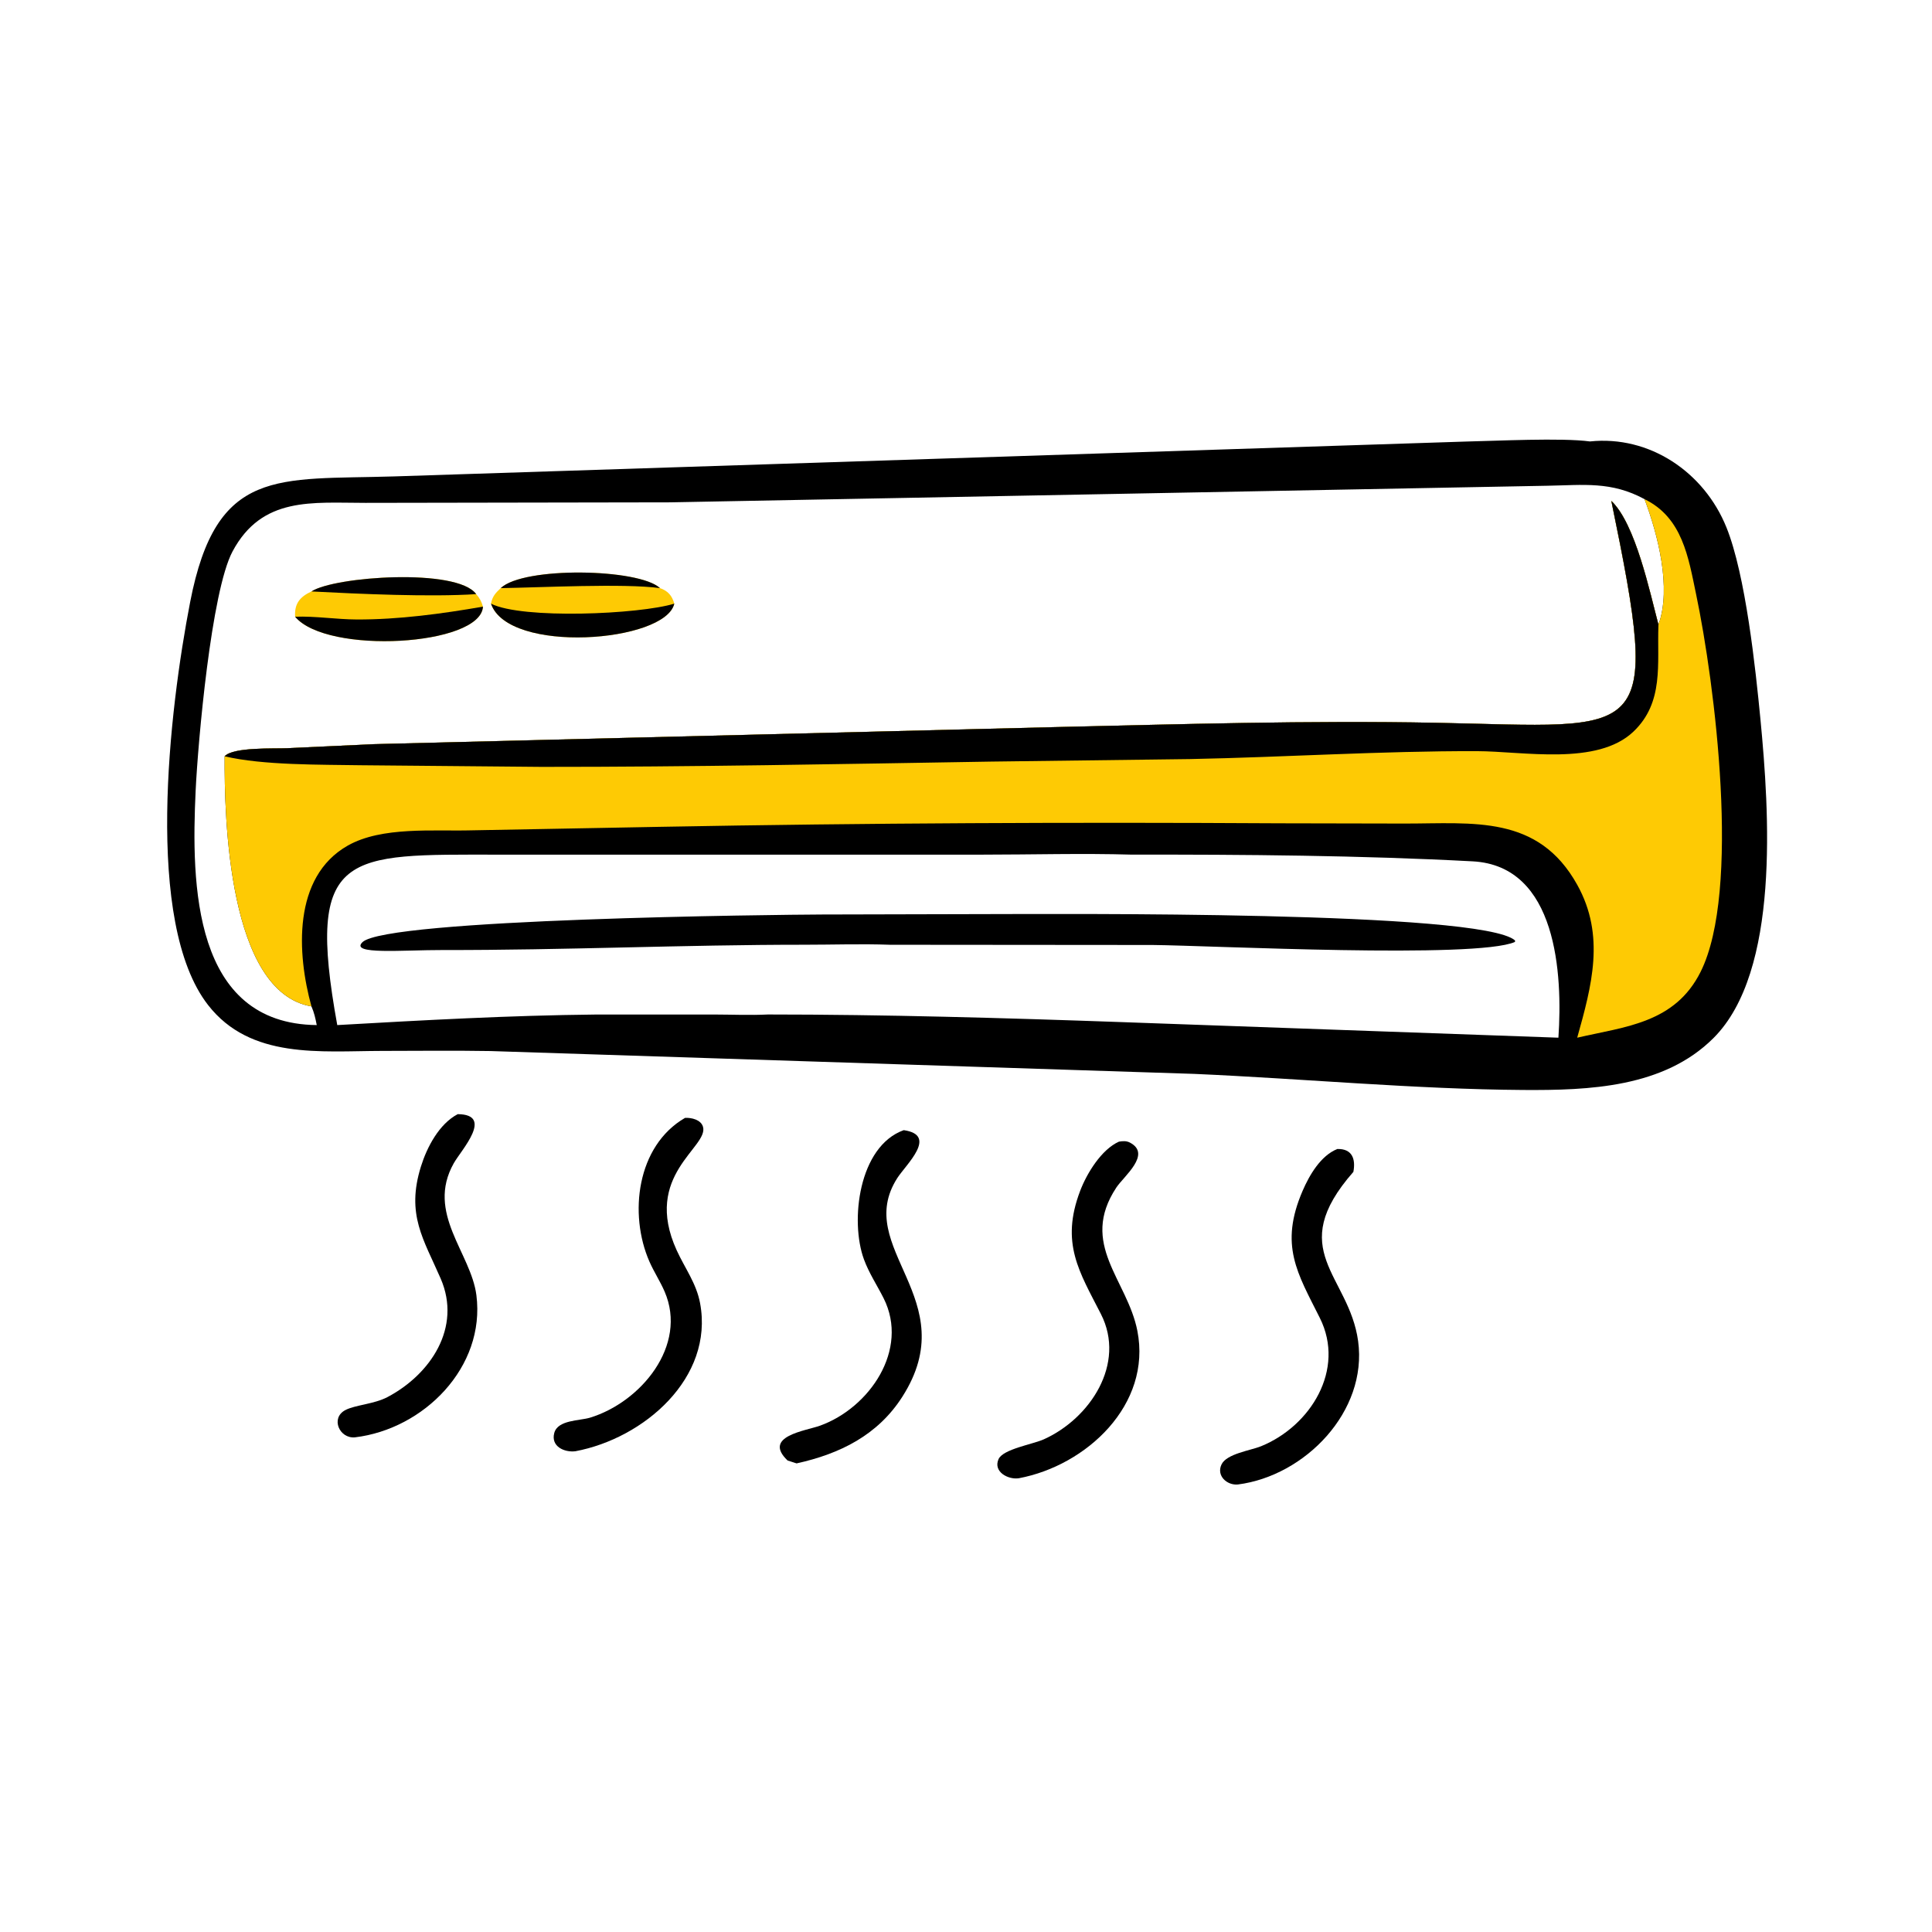
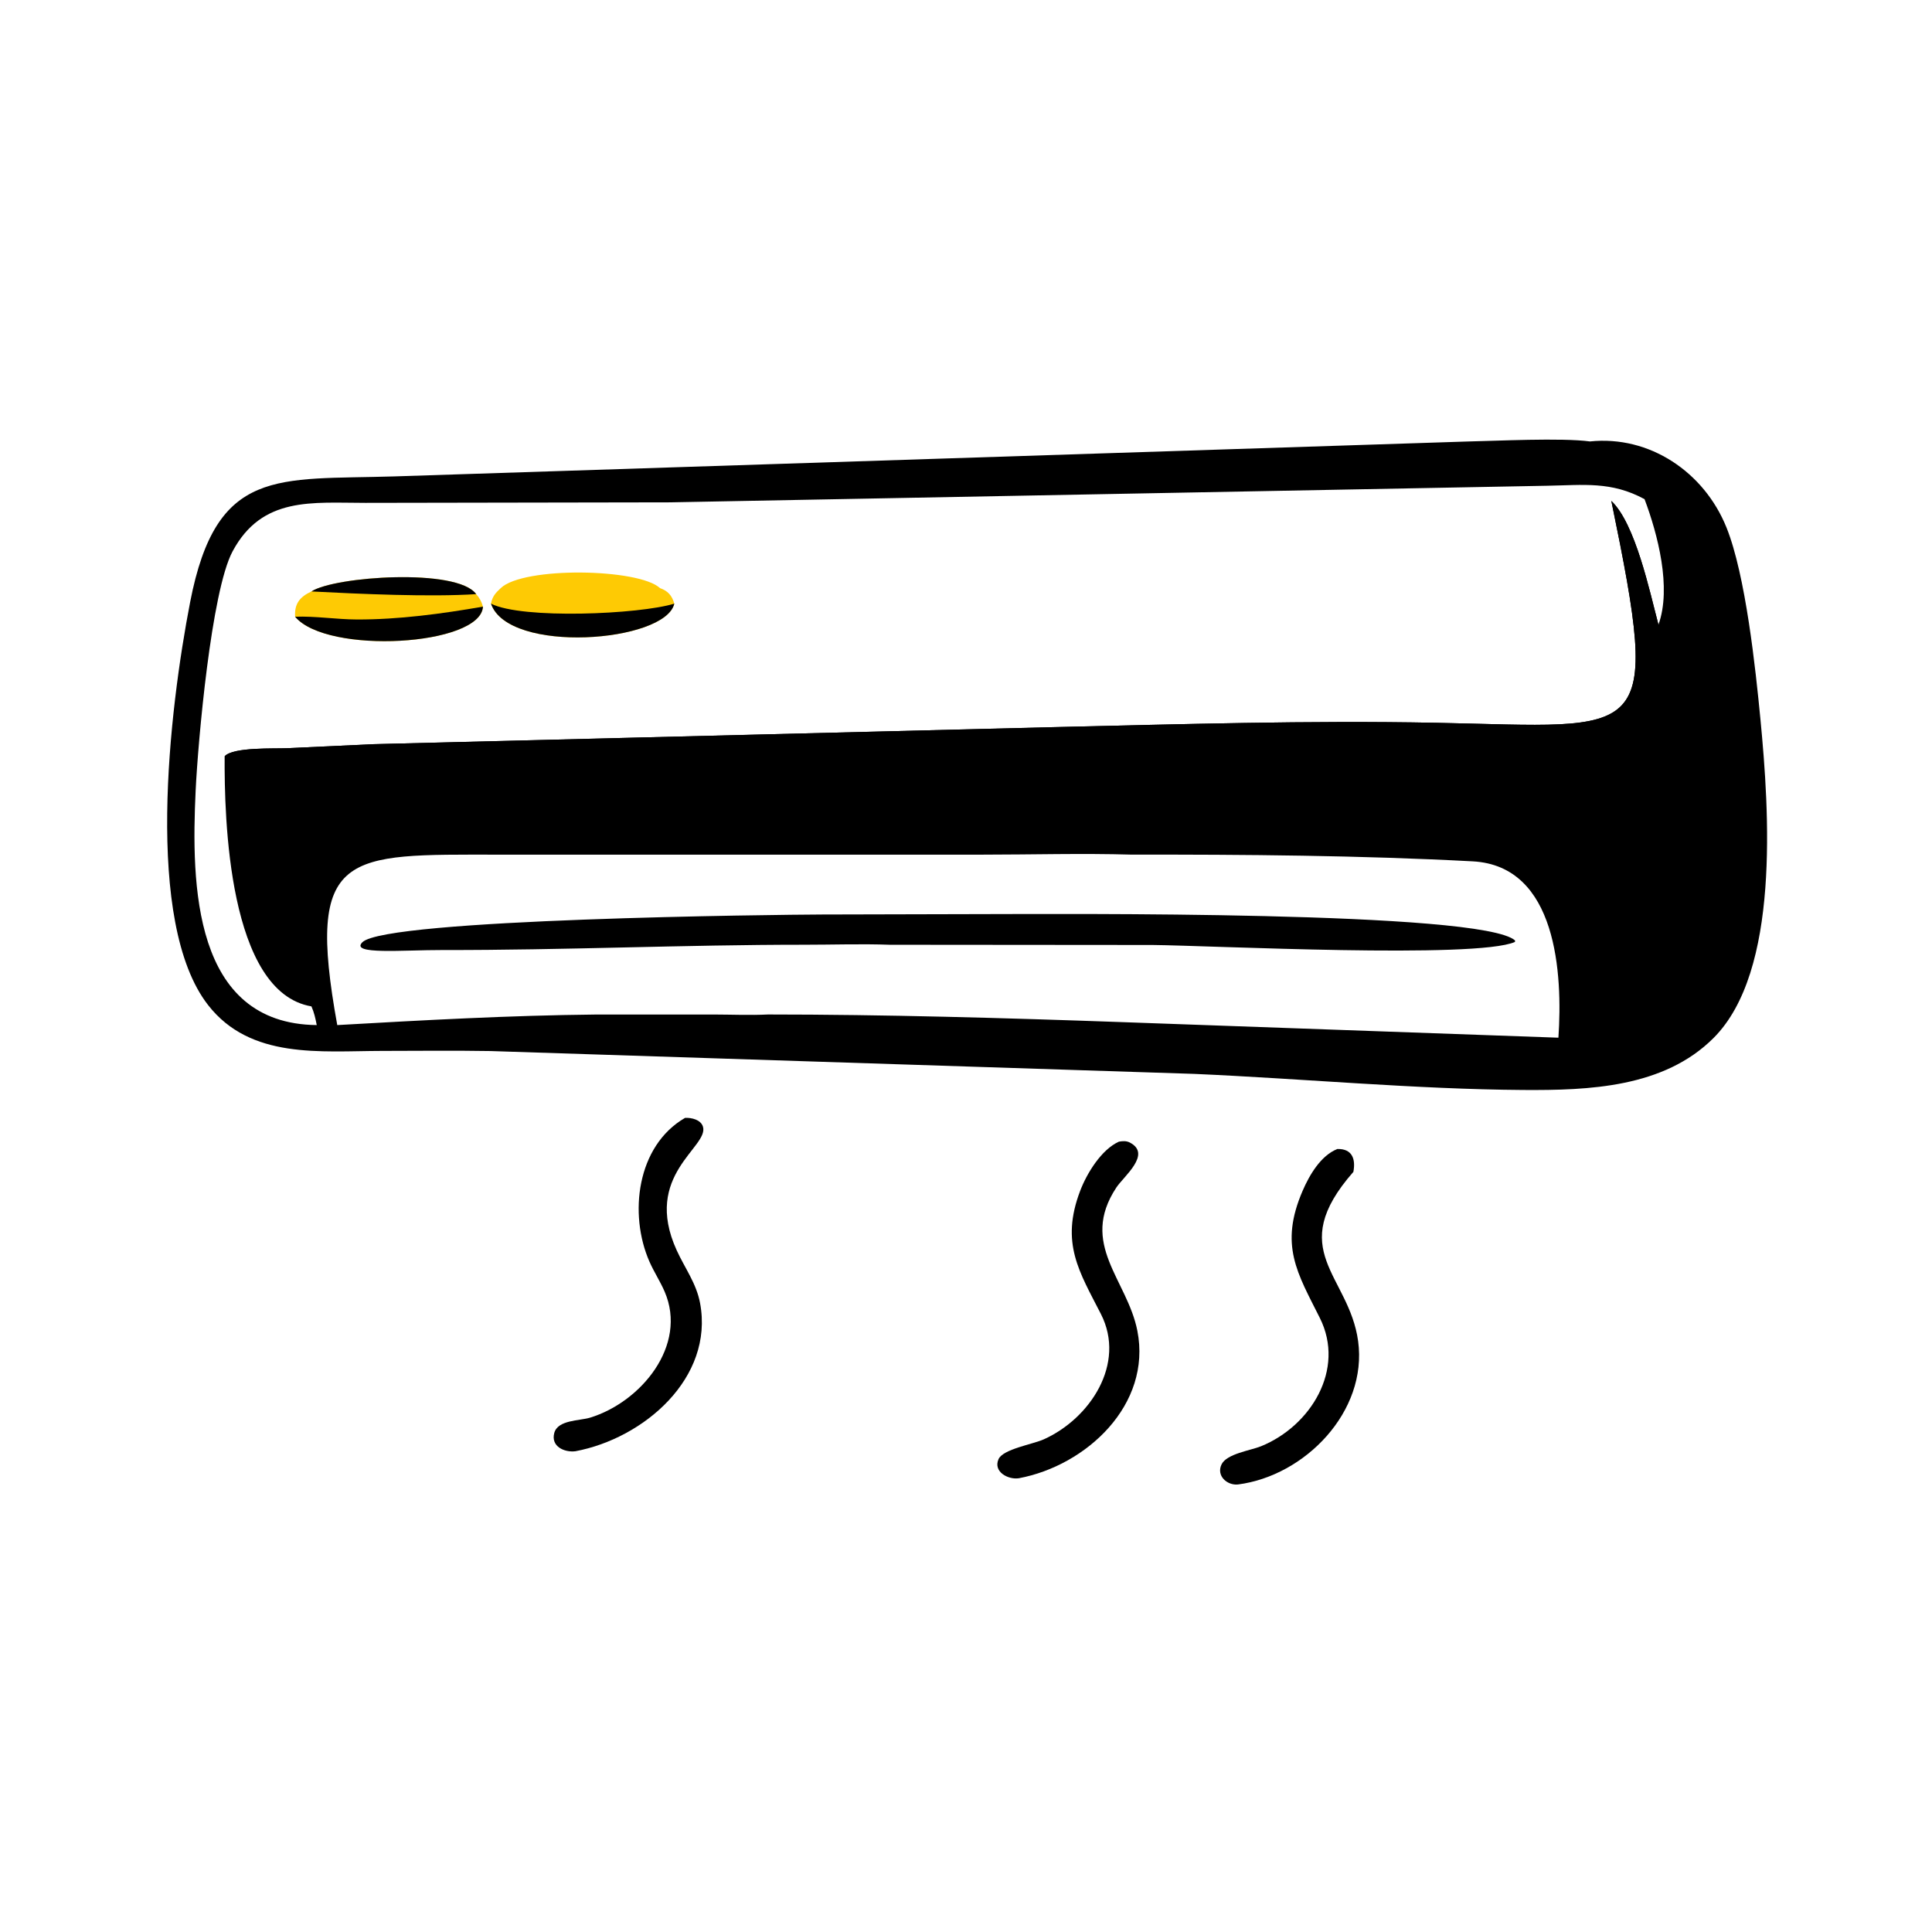
<svg xmlns="http://www.w3.org/2000/svg" version="1.1" style="display: block;" viewBox="0 0 2048 2048" width="512" height="512">
-   <path transform="translate(0,0)" fill="rgb(0,0,0)" d="M 1685.39 467.948 C 1748.67 461.325 1806.47 500.481 1830.09 559.048 C 1850.47 609.576 1861.01 709.202 1866.16 762.717 C 1875.5 859.893 1887.13 1029.72 1816.4 1100.35 C 1763.76 1152.93 1684.42 1155.89 1614.55 1155.42 C 1500.81 1154.66 1380.79 1143.41 1266.13 1138.37 L 519.863 1114.15 C 481.518 1113.51 443.102 1113.96 404.75 1114.01 C 339.888 1114.13 265.509 1123.11 220.553 1065.37 C 152.548 978.027 179.403 752.43 201.59 638.082 C 229.371 494.906 293.702 508.856 418.017 505.012 L 1554.31 468.047 C 1586.02 467.398 1655.23 463.873 1685.39 467.948 z M 238.135 801.703 C 247.073 791.692 291.559 793.757 304.441 793.116 L 396.494 788.837 L 1116.1 770.819 C 1251.38 767.716 1386.72 763.55 1522.05 766.183 C 1746.14 770.543 1761.57 790.538 1708.08 530.988 C 1733.73 555.338 1748.84 627.624 1758.03 662.201 C 1772.19 622.974 1757.2 566.077 1743.28 529.126 C 1707.94 509.964 1678.57 514.246 1640.19 514.91 L 710.054 532.504 L 387.351 533.057 C 331.029 533.078 277.816 526.011 246.532 584.488 C 223.902 626.79 209.823 786.812 207.393 838.068 C 202.677 937.583 204.546 1085.19 335.762 1086.63 C 334.427 1079.72 333.01 1073.28 330.138 1066.81 C 241.804 1051.77 237.732 866.56 238.135 801.703 z M 357.514 1086.63 C 448.602 1081.45 540.277 1076.37 631.507 1075.45 L 756.816 1075.43 C 775.846 1075.47 795.054 1076.34 814.051 1075.4 C 936.953 1075.4 1065.74 1079.09 1188.37 1083.45 L 1651.98 1100 C 1656.54 1032.9 1650.67 917.824 1561.12 913.059 C 1442.57 906.751 1318.39 905.766 1199.88 905.947 C 1146.96 904.403 1093.62 905.958 1040.65 905.964 L 528.247 905.966 C 367.069 905.937 323.635 900.322 357.514 1086.63 z" />
+   <path transform="translate(0,0)" fill="rgb(0,0,0)" d="M 1685.39 467.948 C 1748.67 461.325 1806.47 500.481 1830.09 559.048 C 1850.47 609.576 1861.01 709.202 1866.16 762.717 C 1875.5 859.893 1887.13 1029.72 1816.4 1100.35 C 1763.76 1152.93 1684.42 1155.89 1614.55 1155.42 C 1500.81 1154.66 1380.79 1143.41 1266.13 1138.37 L 519.863 1114.15 C 481.518 1113.51 443.102 1113.96 404.75 1114.01 C 339.888 1114.13 265.509 1123.11 220.553 1065.37 C 152.548 978.027 179.403 752.43 201.59 638.082 C 229.371 494.906 293.702 508.856 418.017 505.012 L 1554.31 468.047 C 1586.02 467.398 1655.23 463.873 1685.39 467.948 z M 238.135 801.703 C 247.073 791.692 291.559 793.757 304.441 793.116 L 396.494 788.837 L 1116.1 770.819 C 1251.38 767.716 1386.72 763.55 1522.05 766.183 C 1746.14 770.543 1761.57 790.538 1708.08 530.988 C 1733.73 555.338 1748.84 627.624 1758.03 662.201 C 1772.19 622.974 1757.2 566.077 1743.28 529.126 C 1707.94 509.964 1678.57 514.246 1640.19 514.91 L 710.054 532.504 L 387.351 533.057 C 331.029 533.078 277.816 526.011 246.532 584.488 C 223.902 626.79 209.823 786.812 207.393 838.068 C 202.677 937.583 204.546 1085.19 335.762 1086.63 C 334.427 1079.72 333.01 1073.28 330.138 1066.81 C 241.804 1051.77 237.732 866.56 238.135 801.703 M 357.514 1086.63 C 448.602 1081.45 540.277 1076.37 631.507 1075.45 L 756.816 1075.43 C 775.846 1075.47 795.054 1076.34 814.051 1075.4 C 936.953 1075.4 1065.74 1079.09 1188.37 1083.45 L 1651.98 1100 C 1656.54 1032.9 1650.67 917.824 1561.12 913.059 C 1442.57 906.751 1318.39 905.766 1199.88 905.947 C 1146.96 904.403 1093.62 905.958 1040.65 905.964 L 528.247 905.966 C 367.069 905.937 323.635 900.322 357.514 1086.63 z" />
  <path transform="translate(0,0)" fill="rgb(254,202,4)" d="M 330.138 626.957 C 354.585 610.953 484.589 601.841 504.78 629.803 C 508.433 633.995 510.507 637.713 511.96 643.064 C 509.583 684.778 346.605 694.202 312.82 653.74 C 312.03 640.017 317.62 632.815 330.138 626.957 z" />
  <path transform="translate(0,0)" fill="rgb(0,0,0)" d="M 511.96 643.064 C 509.583 684.778 346.605 694.202 312.82 653.74 C 334.318 652.96 356.565 656.603 378.222 656.682 C 422.555 656.843 468.362 650.632 511.96 643.064 z" />
  <path transform="translate(0,0)" fill="rgb(0,0,0)" d="M 330.138 626.957 C 354.585 610.953 484.589 601.841 504.78 629.803 C 455.948 632.992 381.657 629.635 330.138 626.957 z" />
  <path transform="translate(0,0)" fill="rgb(254,202,4)" d="M 530.794 623.424 C 554.986 600.357 677.263 602.489 699.614 623.424 C 708.139 626.396 712.41 631.462 714.782 639.898 C 705.355 681.069 538.724 693.761 520.467 639.898 C 521.852 632.308 525.339 628.514 530.794 623.424 z" />
  <path transform="translate(0,0)" fill="rgb(0,0,0)" d="M 714.782 639.898 C 705.355 681.069 538.724 693.761 520.467 639.898 C 553.502 656.649 677.794 651.269 714.782 639.898 z" />
-   <path transform="translate(0,0)" fill="rgb(0,0,0)" d="M 530.794 623.424 C 554.986 600.357 677.263 602.489 699.614 623.424 C 661.407 618.202 571.845 622.858 530.794 623.424 z" />
  <path transform="translate(0,0)" fill="rgb(0,0,0)" d="M 1043.38 968.993 C 1122.07 968.966 1570.87 965.36 1606.02 996.929 L 1605.91 998.503 C 1564.86 1016.6 1283.93 1002.33 1221.96 1001.72 L 943.5 1001.49 C 913.235 1000.38 882.632 1001.47 852.328 1001.46 C 724.667 1001.44 597.185 1007.31 469.52 1007.07 C 426.415 1006.99 370.604 1012.28 384.161 998.796 C 409.229 973.857 824.582 969.594 871.681 969.412 L 1043.38 968.993 z" />
-   <path transform="translate(0,0)" fill="rgb(254,202,4)" d="M 1743.28 529.126 C 1783.56 548.763 1789.75 590.941 1797.89 629.695 C 1817.83 724.55 1845.72 944.476 1802.65 1030.32 C 1775.42 1084.6 1723.06 1088.19 1671.9 1100 C 1687.31 1045.02 1701.89 991.873 1671.99 938.032 C 1630.61 863.504 1561.94 873.032 1489.12 873.005 L 1356.7 872.737 C 1137.81 871.494 918.822 872.388 699.962 876.469 L 499.98 880.192 C 459.609 881.298 404.764 875.872 368.612 896.388 C 309.945 929.682 314.748 1010.94 330.138 1066.81 C 241.804 1051.77 237.732 866.56 238.135 801.703 C 247.073 791.692 291.559 793.757 304.441 793.116 L 396.494 788.837 L 1116.1 770.819 C 1251.38 767.716 1386.72 763.55 1522.05 766.183 C 1746.14 770.543 1761.57 790.538 1708.08 530.988 C 1733.73 555.338 1748.84 627.624 1758.03 662.201 C 1772.19 622.974 1757.2 566.077 1743.28 529.126 z" />
  <path transform="translate(0,0)" fill="rgb(0,0,0)" d="M 1708.08 530.988 C 1733.73 555.338 1748.84 627.624 1758.03 662.201 L 1757.98 663.358 C 1756.57 703.636 1764.06 744.528 1731.55 775.503 C 1693.12 812.112 1614.83 796.355 1565.35 796.243 C 1464.07 796.014 1362.76 802.624 1261.52 804.646 L 1050.88 807.313 C 891.924 809.93 732.991 812.999 574.007 812.919 L 381.951 811.184 C 340.276 810.458 278.664 811.345 238.135 801.703 C 247.073 791.692 291.559 793.757 304.441 793.116 L 396.494 788.837 L 1116.1 770.819 C 1251.38 767.716 1386.72 763.55 1522.05 766.183 C 1746.14 770.543 1761.57 790.538 1708.08 530.988 z" />
  <path transform="translate(0,0)" fill="rgb(0,0,0)" d="M 1186.08 1210.21 C 1190.22 1209.51 1194.02 1209.22 1197.85 1211.24 C 1221.09 1223.51 1191.22 1246.92 1183.36 1258.84 C 1143.77 1318.87 1194.95 1356.39 1205.64 1410.66 C 1221.08 1489.04 1151.66 1553.56 1080.02 1567 C 1068.82 1568.74 1052.56 1560.24 1058.48 1546.78 C 1063.18 1536.1 1094.62 1531.07 1106.43 1525.77 C 1155.28 1503.87 1193.99 1445.75 1166.98 1392.85 C 1144.16 1348.16 1123.92 1317.81 1145 1262.39 C 1152.07 1243.79 1167.51 1218.53 1186.08 1210.21 z" />
  <path transform="translate(0,0)" fill="rgb(0,0,0)" d="M 1417.63 1217.99 C 1433.48 1217.57 1437.18 1228.69 1434.64 1242.23 C 1361.47 1325.55 1430.06 1351.36 1439.67 1421.67 C 1449.85 1496.21 1383.38 1564.5 1312.23 1573.61 C 1300.79 1574.74 1289.16 1564.43 1294.84 1552.42 C 1300.26 1540.97 1325.7 1537.59 1336.79 1533.07 C 1389.22 1511.72 1426.48 1451.8 1399.08 1397.08 C 1375.27 1349.52 1355.94 1320.02 1380.83 1262.31 C 1388.03 1245.64 1400 1225.01 1417.63 1217.99 z" />
  <path transform="translate(0,0)" fill="rgb(0,0,0)" d="M 726.201 1184.99 C 733.032 1184.65 742.991 1186.92 745.19 1194.41 C 751.559 1216.08 680.834 1245.44 717.319 1325.36 C 726.025 1344.43 738.191 1360.33 742.126 1381.47 C 756.873 1460.71 682.542 1524.77 609.96 1538.37 C 598.455 1539.81 583.696 1533.44 587.542 1519.02 C 591.278 1505.03 614.385 1506.16 625.454 1502.79 C 679.121 1486.45 729.335 1426.4 704.494 1369.07 C 699.785 1358.2 693.185 1348.19 688.418 1337.34 C 666.362 1287.1 674.929 1214.63 726.201 1184.99 z" />
-   <path transform="translate(0,0)" fill="rgb(0,0,0)" d="M 957.995 1198.01 C 994.694 1203.29 960.361 1234.44 951.139 1248.84 C 903.593 1323.12 1022.68 1377.04 956.524 1480.59 C 930.488 1521.35 890.351 1541.15 844.404 1551.26 L 834.862 1548.18 C 807.995 1522.45 853.96 1516.78 869.23 1511.29 C 921.592 1492.45 964.154 1430.75 936.636 1376.11 C 929.687 1362.32 921.186 1349.61 915.819 1334.99 C 900.889 1294.35 910.199 1215.13 957.995 1198.01 z" />
-   <path transform="translate(0,0)" fill="rgb(0,0,0)" d="M 485.217 1181.05 C 523.991 1181.45 488.959 1218.99 481.022 1233.07 C 451.217 1285.94 499.247 1327.96 505.003 1372.96 C 514.762 1449.26 449.225 1514.94 376.211 1523.65 C 359.776 1525.13 350.12 1503.22 366.003 1494.79 C 376.436 1489.25 396.446 1488.51 410.785 1480.94 C 456.383 1456.86 489.647 1407.25 467.144 1355.37 C 449.061 1313.68 430.311 1287.53 446.206 1236.55 C 452.632 1215.95 465.468 1191.43 485.217 1181.05 z" />
</svg>